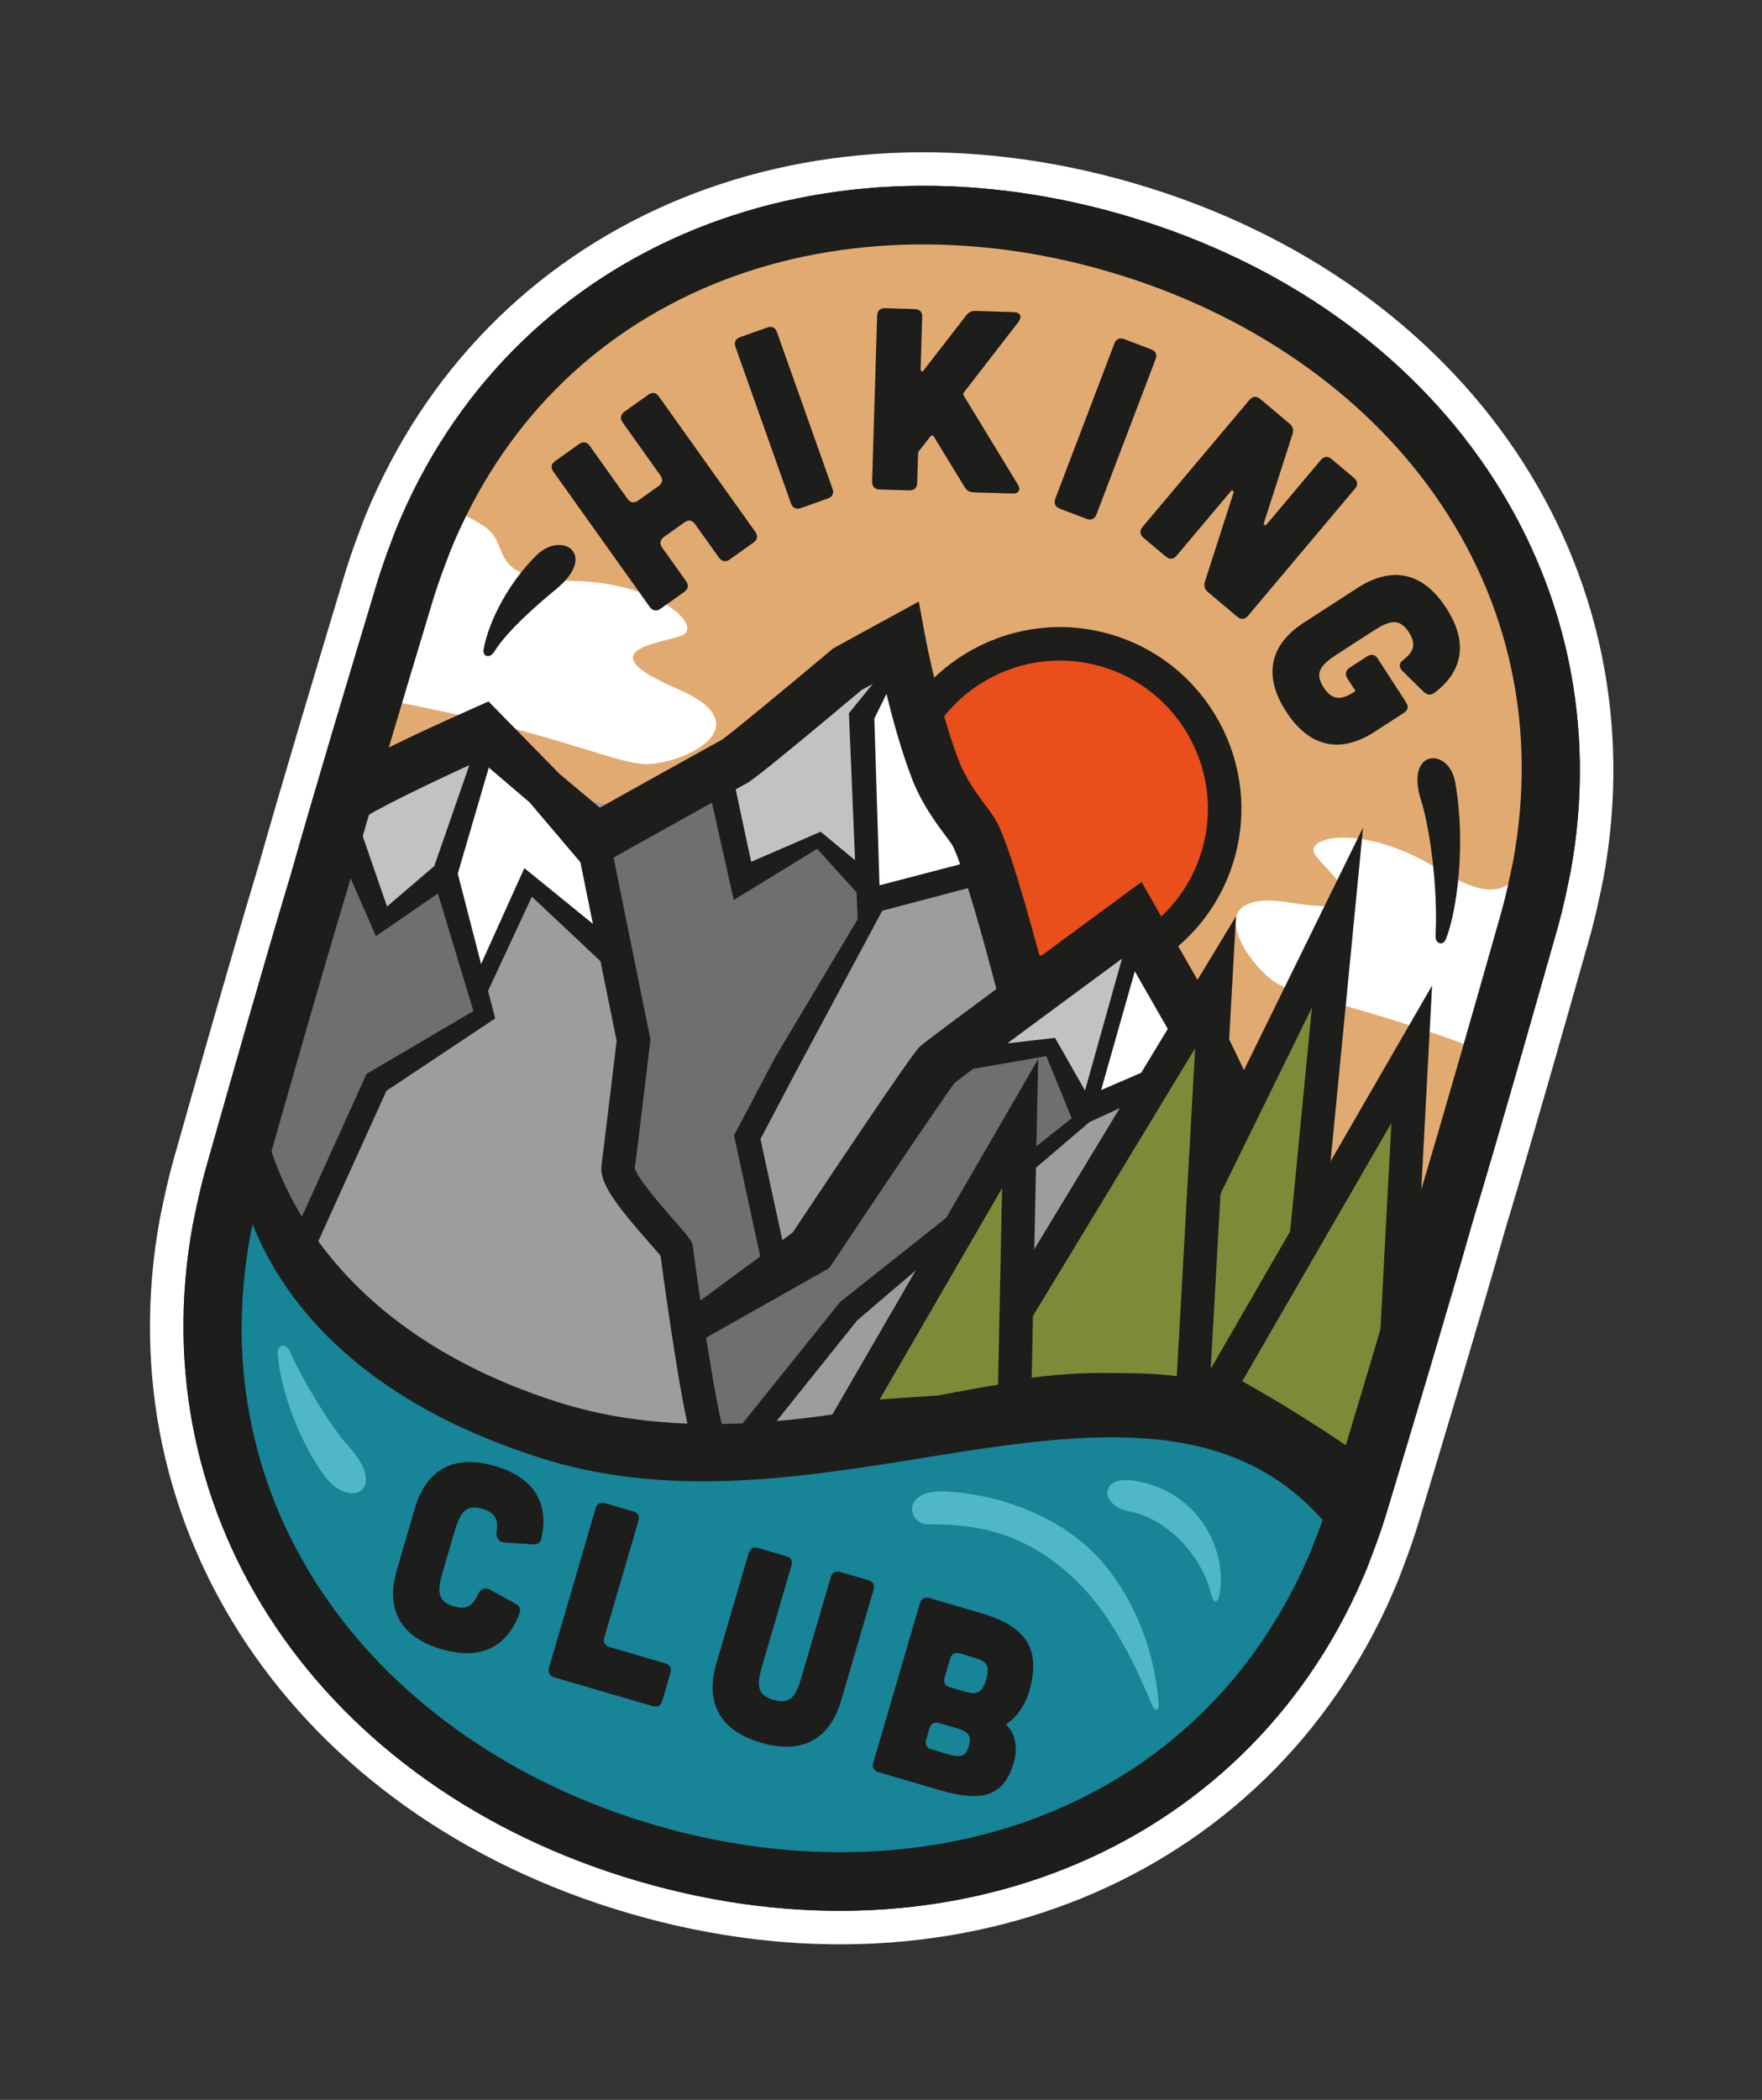
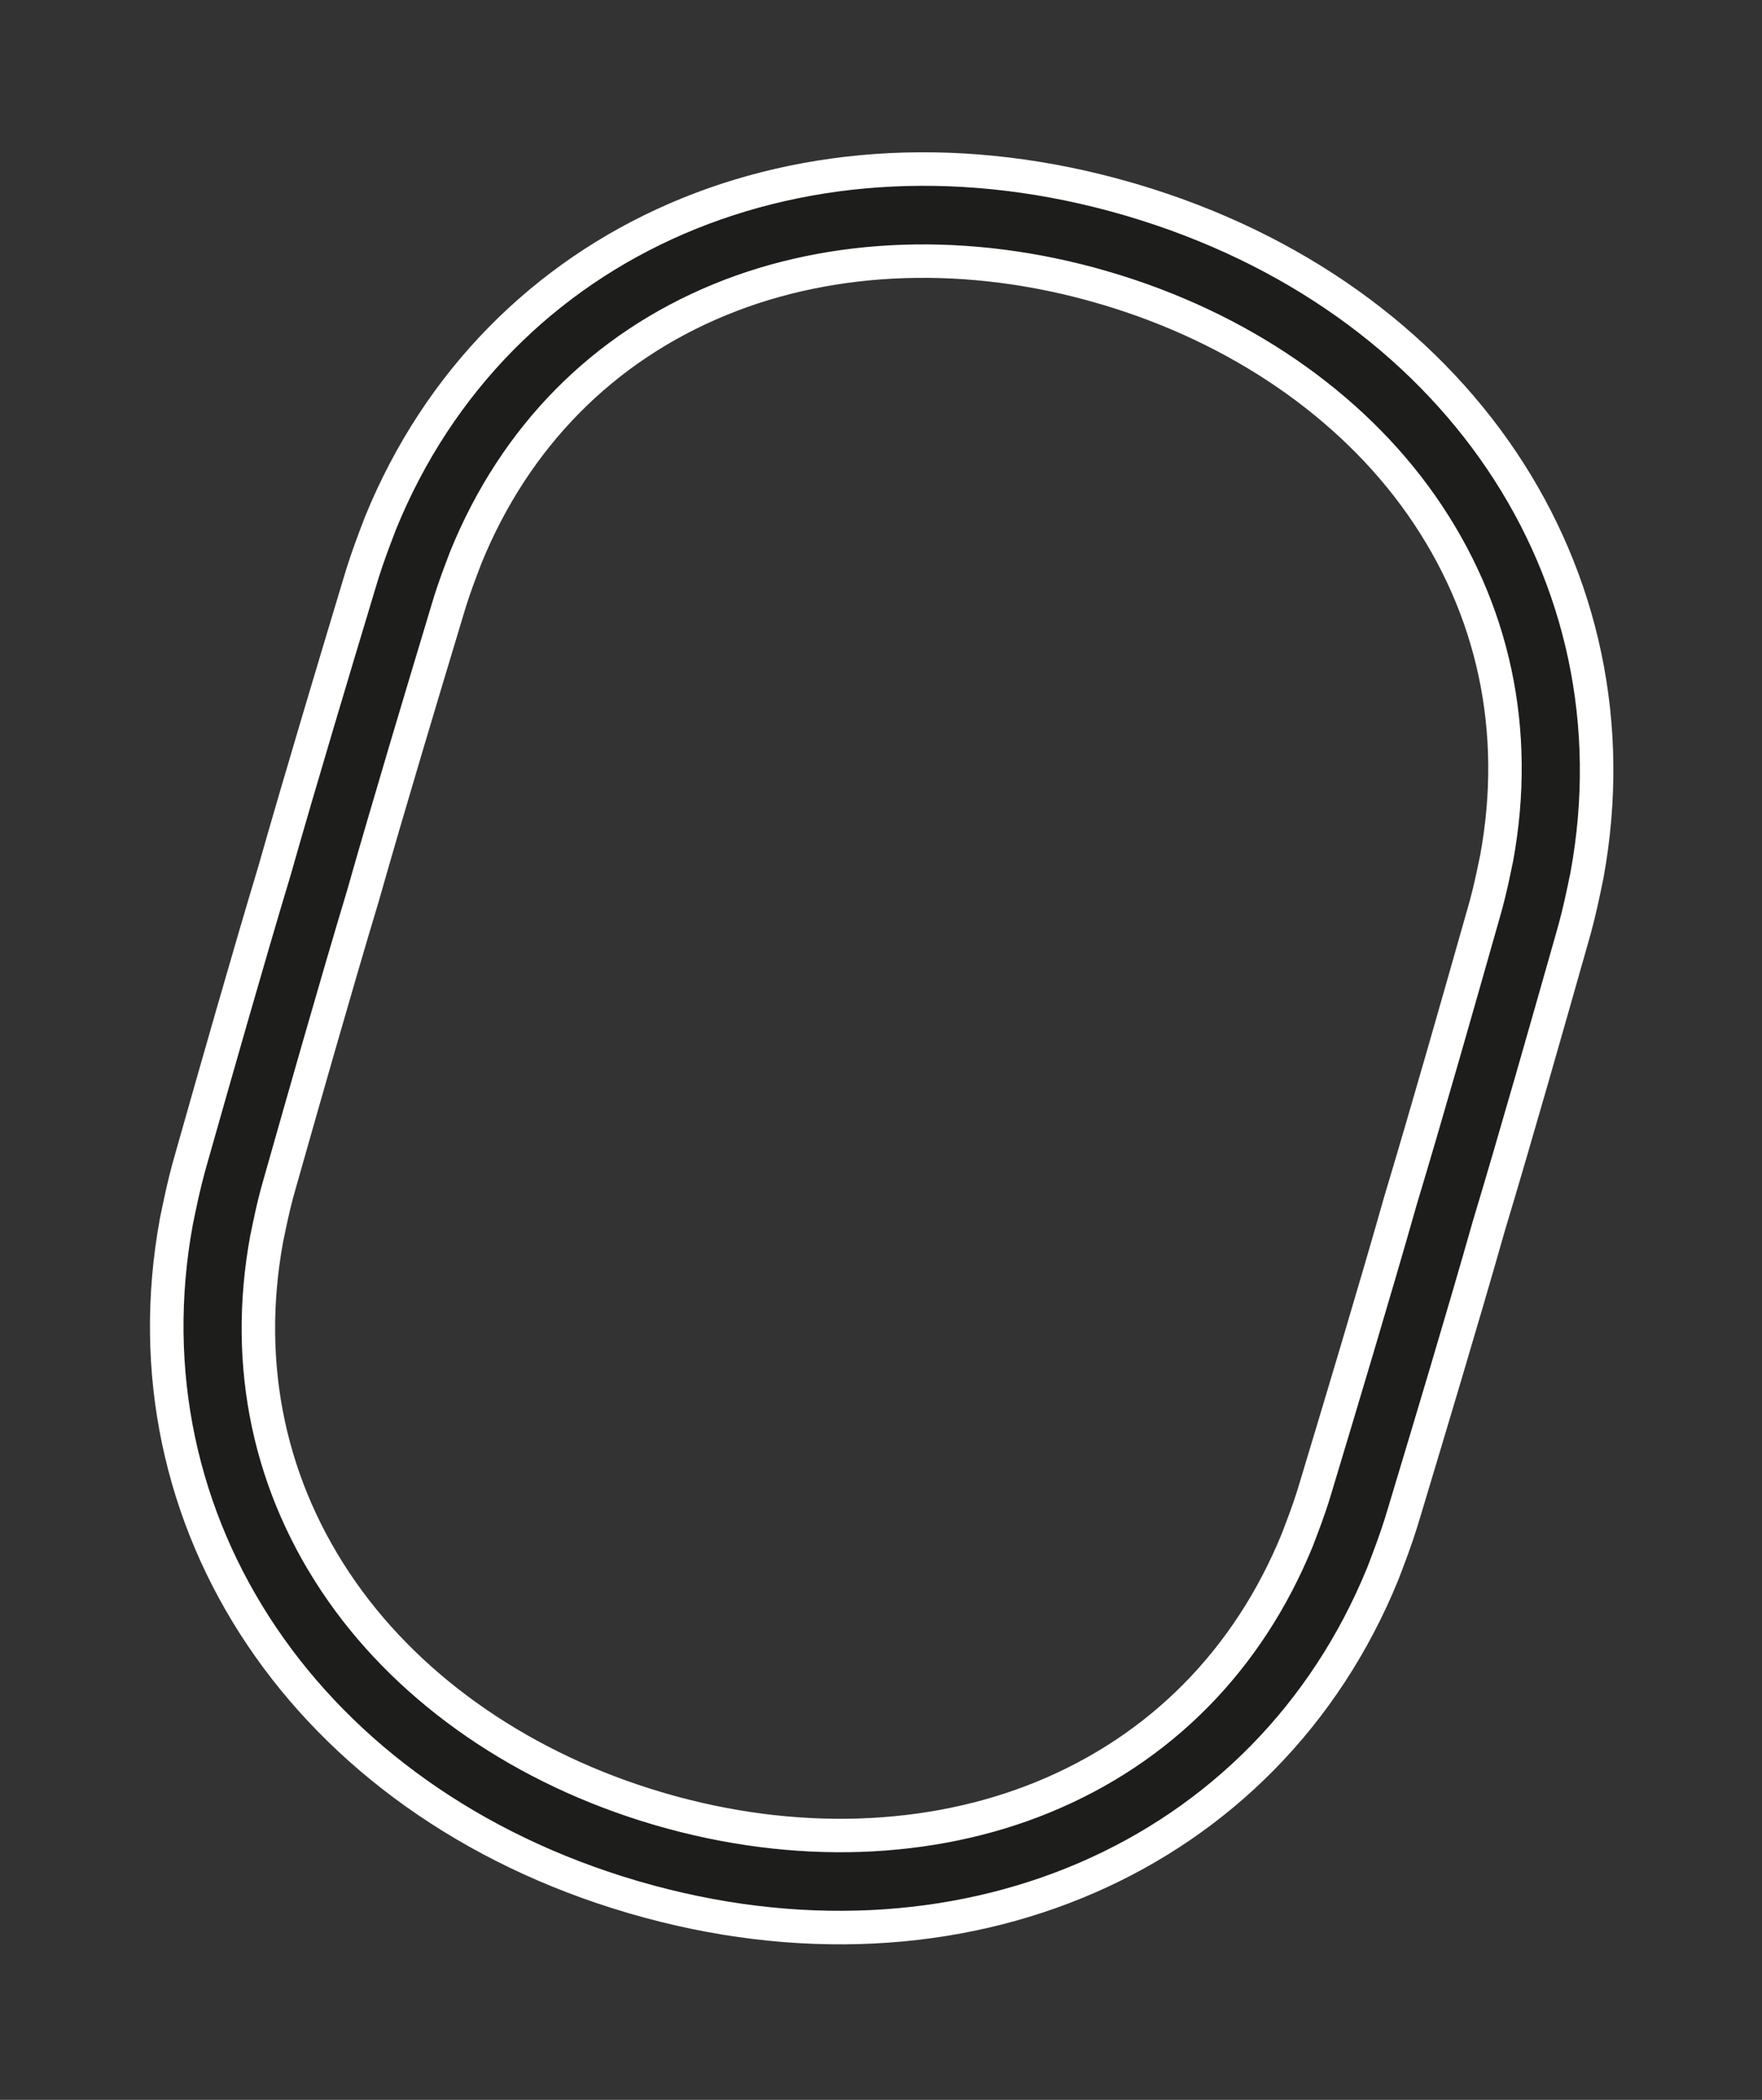
<svg xmlns="http://www.w3.org/2000/svg" width="293" height="349" viewBox="0 0 293 349" fill="none">
  <rect x="0" y="0" width="293" height="349" fill="#333333" stroke="none" />
  <path d="M105.883 312.579C53.442 297.124 23.089 252.252 32.072 203.455L32.546 201.176C33.165 198.2 33.81 195.575 34.519 193.15C34.614 192.825 34.946 191.654 35.459 189.846C37.773 181.7 43.914 160.053 48.331 145.434C52.466 130.823 58.962 109.28 61.404 101.172C61.947 99.372 62.298 98.207 62.393 97.882C63.103 95.457 63.974 92.898 65.058 90.053L65.846 87.983C84.623 41.939 134.378 20.501 186.869 35.746L187.337 35.883C239.782 51.34 270.131 96.21 261.148 145.008L260.674 147.287C260.061 150.243 259.414 152.873 258.7 155.313C258.605 155.638 258.273 156.809 257.761 158.617C255.445 166.767 249.306 188.41 244.889 203.029C240.754 217.639 234.258 239.183 231.816 247.291C231.273 249.09 230.922 250.256 230.827 250.581C230.113 253.02 229.24 255.584 228.161 258.409L227.375 260.475C208.592 306.522 158.842 327.962 106.353 312.711L106.106 312.639L105.884 312.574L105.883 312.579ZM184.098 45.069C161.391 38.473 138.132 39.233 118.668 47.224C98.486 55.508 83.348 70.837 74.899 91.552L74.153 93.517C73.161 96.121 72.369 98.441 71.733 100.615C71.637 100.945 71.276 102.139 70.722 103.978C68.286 112.067 61.812 133.552 57.671 148.166C53.254 162.785 47.13 184.374 44.822 192.5C44.298 194.347 43.958 195.548 43.861 195.878C43.225 198.051 42.641 200.432 42.074 203.155L41.62 205.329C37.594 227.215 42.077 248.285 54.614 266.147C66.702 283.369 85.883 296.546 108.624 303.248L108.845 303.313L109.082 303.382C131.834 309.991 155.093 309.231 174.562 301.242C194.743 292.958 209.882 277.629 218.331 256.913L219.077 254.949C220.063 252.365 220.855 250.044 221.496 247.851C221.593 247.521 221.953 246.326 222.507 244.487C224.943 236.399 231.417 214.913 235.559 200.299C239.976 185.68 246.099 164.092 248.407 155.966C248.932 154.118 249.272 152.918 249.369 152.588C250.009 150.4 250.593 148.019 251.155 145.31L251.609 143.137C255.636 121.251 251.152 100.181 238.615 82.319C226.528 65.096 207.347 51.919 184.606 45.218L184.381 45.163L184.103 45.07L184.098 45.069Z" fill="#1D1D1B" />
  <path d="M187.341 35.885C239.786 51.342 270.135 96.212 261.152 145.009L260.678 147.289C260.065 150.244 259.418 152.875 258.704 155.314C258.609 155.639 258.277 156.81 257.764 158.618C255.449 166.769 249.31 188.411 244.893 203.031C240.758 217.641 234.262 239.185 231.82 247.293C231.277 249.092 230.926 250.257 230.831 250.582C230.117 253.022 229.243 255.586 228.165 258.411L227.379 260.476C208.596 306.524 158.846 327.963 106.357 312.713L106.11 312.641L105.888 312.576C53.448 297.12 23.095 252.249 32.077 203.452L32.551 201.172C33.17 198.197 33.815 195.571 34.525 193.146C34.62 192.821 34.952 191.65 35.465 189.842C37.778 181.697 43.919 160.049 48.336 145.43C52.471 130.82 58.968 109.276 61.409 101.168C61.952 99.369 62.303 98.204 62.399 97.878C63.108 95.454 63.98 92.895 65.064 90.05L65.852 87.98C84.622 41.939 134.377 20.501 186.868 35.746L187.336 35.883M184.375 45.161L184.097 45.069C161.39 38.473 138.131 39.233 118.667 47.224C98.485 55.508 83.347 70.837 74.898 91.552L74.152 93.517C73.16 96.121 72.368 98.441 71.732 100.615C71.636 100.945 71.275 102.139 70.722 103.978C68.285 112.067 61.812 133.553 57.67 148.166C53.253 162.785 47.129 184.374 44.822 192.5C44.297 194.347 43.957 195.548 43.86 195.878C43.224 198.051 42.64 200.432 42.073 203.156L41.619 205.329C37.593 227.215 42.076 248.285 54.614 266.147C66.701 283.369 85.882 296.546 108.623 303.248L108.844 303.313L109.081 303.382C131.833 309.991 155.092 309.231 174.561 301.242C194.743 292.958 209.881 277.629 218.33 256.914L219.076 254.949C220.062 252.365 220.854 250.044 221.495 247.851C221.592 247.521 221.952 246.326 222.506 244.487C224.942 236.399 231.416 214.913 235.558 200.299C239.975 185.68 246.098 164.092 248.406 155.966C248.931 154.118 249.271 152.918 249.368 152.588C250.008 150.4 250.592 148.019 251.155 145.31L251.608 143.137C255.635 121.251 251.151 100.181 238.614 82.319C226.527 65.097 207.346 51.919 184.605 45.218L184.38 45.163M188.911 30.555L188.428 30.414C133.095 14.342 80.573 37.154 60.693 85.887L60.674 85.951L60.645 86.012L59.858 88.082C58.722 91.067 57.803 93.768 57.055 96.326C56.961 96.646 56.614 97.796 56.08 99.566L56.034 99.724C53.595 107.822 47.12 129.313 42.994 143.872C38.592 158.442 32.462 180.034 30.156 188.171L30.111 188.324C29.604 190.112 29.276 191.268 29.184 191.584C28.434 194.147 27.754 196.911 27.101 200.038L26.626 202.322L26.608 202.381L26.601 202.443C17.086 254.14 49.042 301.62 104.312 317.909L104.361 317.923L104.41 317.938L104.543 317.977L104.701 318.023L104.751 318.037L104.8 318.052C160.123 334.12 212.645 311.309 232.525 262.576L232.544 262.512L232.573 262.45L233.359 260.385C234.492 257.426 235.411 254.726 236.166 252.143C236.26 251.823 236.607 250.673 237.141 248.903L237.187 248.745C239.626 240.647 246.102 219.156 250.229 204.592C254.63 190.027 260.761 168.43 263.067 160.293L263.112 160.14C263.619 158.352 263.947 157.196 264.039 156.88C264.794 154.298 265.475 151.533 266.123 148.422L266.597 146.142L266.614 146.083L266.622 146.021C276.132 94.323 244.176 46.843 188.911 30.555ZM80.073 93.59C87.954 74.319 102.029 60.065 120.781 52.369C139.065 44.862 160.974 44.157 182.472 50.388L182.669 50.445L182.834 50.504L183.001 50.553L183.127 50.579C204.62 56.937 222.705 69.339 234.061 85.513C245.705 102.108 249.888 121.661 246.149 142.069L245.708 144.182C245.179 146.74 244.63 148.981 244.031 151.032C243.932 151.367 243.588 152.582 243.056 154.454C240.745 162.59 234.628 184.137 230.234 198.699L230.221 198.743L230.208 198.787C226.09 213.339 219.627 234.785 217.191 242.857C216.621 244.75 216.258 245.955 216.16 246.29C215.56 248.34 214.814 250.524 213.88 252.963L213.155 254.875C205.273 274.146 191.199 288.401 172.447 296.097C154.163 303.604 132.239 304.305 110.712 298.065L110.559 298.02L110.409 297.966L110.256 297.921L110.115 297.891C88.617 291.536 70.521 279.131 59.167 262.953C47.523 246.358 43.34 226.804 47.077 206.401L47.517 204.293C48.051 201.716 48.599 199.479 49.196 197.439C49.294 197.104 49.639 195.889 50.17 194.016C52.481 185.881 58.598 164.333 62.992 149.772L63.005 149.728L63.018 149.683C67.137 135.132 73.599 113.685 76.036 105.613C76.604 103.725 76.969 102.516 77.067 102.181C77.662 100.145 78.408 97.961 79.346 95.507L80.07 93.6L80.073 93.59Z" fill="white" />
  <mask id="mask0_3165_1197" style="mask-type:luminance" maskUnits="userSpaceOnUse" x="35" y="35" width="223" height="278">
-     <path d="M254.033 153.953C254.778 151.405 255.38 148.853 255.913 146.301L256.365 144.133C265.269 95.751 234.196 54.767 185.974 40.557C185.895 40.534 185.821 40.512 185.741 40.494C185.662 40.471 185.589 40.444 185.51 40.421C137.229 26.397 88.968 44.174 70.391 89.72L69.603 91.79C68.671 94.224 67.806 96.705 67.062 99.248C66.533 101.057 58.054 128.954 52.988 146.839C47.61 164.634 39.717 192.708 39.189 194.511C38.444 197.059 37.842 199.612 37.309 202.163L36.857 204.331C27.953 252.713 59.026 293.697 107.248 307.907C107.327 307.93 107.401 307.952 107.481 307.97C107.56 307.993 107.633 308.02 107.712 308.043C155.988 322.066 204.254 304.29 222.831 258.744L223.619 256.674C224.551 254.24 225.416 251.759 226.16 249.216C226.689 247.407 235.167 219.51 240.234 201.625C245.612 183.831 253.505 155.757 254.033 153.953Z" fill="white" />
-   </mask>
+     </mask>
  <g mask="url(#mask0_3165_1197)">
    <path d="M254.033 153.953C254.778 151.405 255.38 148.853 255.913 146.301L256.365 144.133C265.269 95.751 234.196 54.767 185.974 40.557C185.895 40.534 185.821 40.512 185.741 40.494C185.662 40.471 185.589 40.444 185.51 40.421C137.229 26.397 88.968 44.174 70.391 89.72L69.603 91.79C68.671 94.224 67.806 96.705 67.062 99.248C66.533 101.057 58.054 128.954 52.988 146.839C47.61 164.634 39.717 192.708 39.189 194.511C38.444 197.059 37.842 199.612 37.309 202.163L36.857 204.331C27.953 252.713 59.026 293.697 107.248 307.907C107.327 307.93 107.401 307.952 107.481 307.97C107.56 307.993 107.633 308.02 107.712 308.043C155.988 322.066 204.254 304.29 222.831 258.744L223.619 256.674C224.551 254.24 225.416 251.759 226.16 249.216C226.689 247.407 235.167 219.51 240.234 201.625C245.612 183.831 253.505 155.757 254.033 153.953Z" fill="#E1AA71" />
    <path d="M0.271 107.409C0.271 107.409 25.935 109.043 66.186 116.738C91.946 121.664 101.702 126.707 107.187 126.99C112.672 127.274 127.645 120.927 112.541 114.438C97.437 107.948 109.923 106.989 113.418 105.604C116.917 104.221 109.728 96.788 95.106 96.539C80.483 96.289 85.299 90.641 80.483 87.451C74.331 83.372 69.088 83.106 62.793 89.963C58.133 95.041 52.299 83.362 49.072 78.763C43.708 71.116 35.931 73.709 34.262 75.698C32.594 77.682 10.625 106.752 0.269 107.398L0.271 107.409Z" fill="white" />
    <path d="M313.033 204.627C313.033 204.627 290.536 192.17 252.486 176.955C228.133 167.219 217.197 166.207 212.424 163.489C207.652 160.772 198.461 147.355 214.681 150.031C230.901 152.706 220.901 145.168 218.704 142.118C216.502 139.066 226.564 136.681 239.015 144.353C251.466 152.024 250.453 144.671 256.23 144.58C263.61 144.46 268.17 147.062 269.776 156.231C270.964 163.021 282.173 156.328 287.369 154.194C296.01 150.644 301.163 157.02 301.496 159.595C301.831 162.165 304.667 198.493 313.041 204.618L313.033 204.627Z" fill="white" />
    <path d="M200.075 147.913C207.545 134.762 202.932 118.045 189.771 110.575C176.61 103.104 159.886 107.709 152.416 120.86C144.946 134.011 149.56 150.728 162.72 158.199C175.881 165.669 192.606 161.064 200.075 147.913Z" fill="#E94E1B" />
    <path d="M167.778 163.336C151.805 158.663 142.61 141.875 147.28 125.912C151.951 109.95 168.744 100.766 184.717 105.439C200.69 110.113 209.885 126.901 205.215 142.863C200.544 158.826 183.75 168.01 167.778 163.336ZM183.156 110.777C170.127 106.964 156.43 114.455 152.619 127.48C148.808 140.505 156.309 154.192 169.338 158.004C182.367 161.816 196.063 154.326 199.872 141.305C203.682 128.285 196.185 114.589 183.156 110.777Z" fill="#1D1D1B" />
    <path d="M230.935 232.92L187.401 152L172.221 167.911L165.885 136.867L154.852 125.175L150.994 104.71L124.683 126.186L107.71 135.468C107.71 135.468 92.43 132.014 89.042 129.669C85.655 127.319 82.061 122.202 74.219 124.652C66.37 127.107 57.077 132.189 57.077 132.189L42.929 184.022C42.929 184.022 41.818 212.192 63.712 224.365C85.607 236.539 134.704 242.761 157.642 238.617C180.579 234.472 207.237 236.167 209.688 238.238C212.137 240.314 226.025 245.051 223.761 256.266C221.498 267.476 230.928 232.923 230.928 232.923L230.935 232.92Z" fill="#9D9D9C" />
    <path d="M144.83 147.329L136.484 140.302L123.272 145.206L120.273 127.898L100.509 139.787L106.064 173.807L101.498 194.171L112.265 206.155L115.258 218.191L130.073 212.606L124.198 190.273L146.147 149.726L144.83 147.329Z" fill="#706F6F" />
    <path d="M174.656 173.733L155.58 175.272L133.817 209.363L115.3 220.685L118.858 237.691L125.462 237.917L142.422 216.53L159.016 204.334L171.727 178.911L169.193 195.531L180.76 184.084L174.656 173.733Z" fill="#706F6F" />
    <path d="M58.687 139.931L63.131 153.028L73.605 145.061L80.84 169.37L62.013 181.223L50.1 206.569L38.423 190.285L53.672 138.169L58.687 139.931Z" fill="#706F6F" />
    <path d="M151.179 109.237L143.525 117.559L144.928 148.883L136.488 140.309L124.285 145.898C124.285 145.898 119.633 130.032 120.007 129.634C120.38 129.235 132.895 118.649 132.895 118.649L151.178 109.242L151.179 109.237Z" fill="#C4C1C2" />
    <path d="M149.859 110.253L142.396 120.535L144.922 148.881L162.871 144.973L152.21 123.535L149.859 110.253Z" fill="white" />
    <path d="M81.2 122.602L73.606 145.061L79.408 164.826L88.518 146.754L101.773 158.01L98.98 140.147L81.2 122.602Z" fill="white" />
    <path d="M189.545 157.132L180.76 184.084L190.825 181.283L198.451 169.09L189.545 157.132Z" fill="white" />
    <path d="M81 121.527L73.606 145.061L63.194 151.939L58.687 139.931L60.943 130.923L81 121.527Z" fill="#C4C1C2" />
    <path d="M188.796 156.234L179.965 184.863L174.655 173.733L160.157 174.338L186.087 156.233L188.796 156.234Z" fill="#C4C1C2" />
-     <path d="M146.689 151.367L160.964 147.609C162.834 153.587 165.039 161.749 166.503 167.522L174.591 165.48C173.996 163.139 168.719 142.458 165.889 136.868C165.389 135.887 164.667 134.916 163.83 133.789C162.38 131.845 160.573 129.422 159.346 126.206C156.036 117.501 153.853 105.767 153.829 105.647L152.785 99.976L138.553 107.758L138.24 108.025C130.365 114.629 121.521 121.929 120.111 122.907C117.287 124.451 105.402 131.075 99.74 134.233L93.015 128.601L81.233 116.577L78.831 117.651C54.082 128.68 53.559 130.469 53.004 132.367L61.012 134.71C60.721 135.705 60.154 136.197 60.13 136.223C61.657 134.92 71.091 130.308 79.841 126.346L88.043 133.336L97.836 144.858L100.831 143.187C100.977 143.107 111.355 137.316 118.387 133.408L122.017 149.584L135.883 141.074L142.431 148.318L142.615 152.775L128.908 175.729L122.061 188.701L126.728 210.258L130.803 209.38L126.455 189.307L132.54 177.771L146.703 151.376L146.689 151.367ZM151.551 129.169C153.193 133.475 155.569 136.663 157.142 138.771C157.672 139.482 158.276 140.291 158.45 140.63C158.79 141.297 159.198 142.336 159.663 143.639L146.25 147.14L145.392 119.427L147.412 115.321C148.427 119.502 149.833 124.632 151.558 129.165L151.551 129.169ZM136.468 138.233L124.908 143.234L122.337 131.198C123.169 130.735 123.825 130.376 124.233 130.153C125.374 129.53 131.785 124.322 143.287 114.67L145.123 113.666L141.169 118.545L142.186 142.971L136.468 138.233Z" fill="#1D1D1B" />
    <path d="M115.282 207.605C115.235 206.393 114.724 205.815 112.279 203.029C110.559 201.076 106.049 195.942 105.561 194.189C106.018 190.668 108.026 173.943 108.11 173.218L108.165 172.774L101.173 138.301L95.722 139.403L98.591 153.548L87.196 144.281L80 160.221L76.123 145.203L82.059 124.914L79.175 123.92L72.216 143.937L64.358 150.664L60.01 138.081L56.298 141.399L62.511 155.586L72.815 148.494L78.724 168.039L60.953 178.478L48.475 206.013L52.275 207.735L64.264 181.287L82.344 169.264L81.158 164.68L88.443 149.022L99.854 159.755L102.54 173.006C102.202 175.807 100.382 190.977 100.026 193.677C99.647 196.525 102.213 199.998 108.105 206.703C108.724 207.403 109.453 208.243 109.845 208.716C110.478 213.523 113.599 236.158 115.362 240.451L120.504 238.339C119.079 234.883 115.46 209.487 115.284 207.616L115.282 207.605Z" fill="#1D1D1B" />
    <path d="M210.678 185.69C210.16 184.735 205.356 174.749 202.45 168.671L189.822 146.583L186.051 149.353C174.203 158.063 154.158 172.834 152.997 173.912C152.579 174.298 151.478 175.313 131.823 204.836L113.495 218.349L115.656 223.315L137.9 210.76L138.338 210.107C145.361 199.552 156.882 182.389 158.771 179.956C159.239 179.585 160.325 178.763 161.812 177.652L173.997 175.53L178.208 185.857L139.686 216.403L123.512 236.533L126.766 239.138L142.544 219.444L181.172 186.484L198.036 178.743C200.277 183.401 202.899 188.839 203.371 189.694C204.137 191.084 222.35 218.787 227.912 227.241L234.883 222.663C225.615 208.577 211.516 187.09 210.689 185.688L210.678 185.69ZM175.436 172.495L167.502 173.41C173.02 169.316 180.216 164.006 186.574 159.329L180.423 181.251L175.441 172.496L175.436 172.495ZM183.102 181.169L188.706 161.429L194.987 172.405C195.287 173.027 195.805 174.11 196.433 175.423L183.102 181.169Z" fill="#1D1D1B" />
    <path d="M213.962 239.221L222.408 152.5L182.965 232.8C182.965 232.8 201.839 226.552 213.962 239.221Z" fill="#7D8B39" />
    <path d="M177.547 237.517L226.663 137.534L216.141 245.514L211.951 241.136C201.167 229.871 184.008 235.379 183.837 235.436L177.546 237.522L177.547 237.517ZM218.159 167.457L187.996 228.868C193.988 228.022 203.512 227.967 211.71 233.651L218.159 167.457Z" fill="#1D1D1B" />
    <path d="M198.205 233.514L202.134 163.255L159.168 234.131C159.168 234.131 184.642 227.411 198.205 233.514Z" fill="#7D8B39" />
    <path d="M153.228 238.567L205.536 152.283L200.757 237.707L197.068 236.044C184.547 230.423 160.125 236.749 159.881 236.816L153.228 238.567ZM198.736 174.224L164.905 230.036C172.633 228.584 185.744 226.899 195.638 229.66L198.735 174.229L198.736 174.224Z" fill="#1D1D1B" />
    <path d="M168.669 234.192L169.642 186.732L141.179 235.854C141.179 235.854 153.405 234.579 168.67 234.187L168.669 234.192Z" fill="#7D8B39" />
    <path d="M136.033 239.191L172.64 176.01L171.393 236.905L168.739 236.973C153.766 237.354 141.588 238.612 141.466 238.624L136.033 239.191ZM166.638 197.458L146.267 232.608C150.824 232.24 157.885 231.749 165.938 231.489L166.633 197.456L166.638 197.458Z" fill="#1D1D1B" />
    <path d="M230.854 248.893L234.751 175.228L202.733 230.645C202.733 230.645 218.138 238.742 230.854 248.893Z" fill="#7D8B39" />
    <path d="M233.343 254.437L229.117 251.06C216.761 241.196 201.585 233.177 201.436 233.101L198.875 231.752L238.137 163.801L233.345 254.432L233.343 254.437ZM206.565 229.567C210.811 231.927 219.702 237.092 228.359 243.477L231.366 186.65L206.57 229.569L206.565 229.567Z" fill="#1D1D1B" />
    <path d="M226.158 249.221C226.158 249.221 210.101 288.127 199.01 294.196C187.92 300.261 146.619 320.968 120.34 312.471C94.066 303.976 69.146 292.228 56.855 276.086C44.566 259.938 29.918 236.628 32.959 219.3C35.999 201.973 38.83 189.864 38.83 189.864C38.83 189.864 53.773 229.841 85.615 235.921C117.457 242 160.139 231.815 180.569 235.363C200.998 238.912 217.852 236.786 226.148 249.218L226.158 249.221Z" fill="#178497" />
-     <path d="M91.55 242.826C90.963 242.654 90.378 242.477 89.795 242.291C39.508 226.246 39.034 191.454 38.835 189.866L43.816 185.962C43.991 187.303 48.658 218.961 92.747 233.027C112.062 239.176 133.167 236.555 153.29 232.481C182.096 226.65 209.764 223.297 228.868 246.493L220.971 253.829C205.428 234.954 181.915 237.678 154.861 242.078C134.05 245.47 112.548 248.969 91.55 242.826Z" fill="#1D1D1B" />
    <path d="M96.277 73.812C96.945 73.339 97.604 73.446 98.078 74.114L104.328 82.888C104.802 83.556 105.466 83.665 106.13 83.19L109.497 80.794C110.2 80.293 110.274 79.657 109.799 78.994L103.548 70.22C103.075 69.552 103.182 68.893 103.85 68.42L107.78 65.621C108.483 65.121 109.085 65.222 109.581 65.924L125.587 88.38C126.06 89.048 125.987 89.685 125.285 90.18L121.351 92.978C120.682 93.451 120.024 93.338 119.549 92.675L115.598 87.132C115.097 86.429 114.495 86.328 113.797 86.83L110.428 89.231C109.76 89.704 109.624 90.333 110.126 91.031L114.077 96.574C114.551 97.242 114.477 97.879 113.776 98.374L109.846 101.173C109.178 101.646 108.52 101.534 108.045 100.871L92.039 78.415C91.538 77.712 91.639 77.11 92.341 76.614L96.27 73.816L96.277 73.812Z" fill="#1D1D1B" />
    <path d="M127.561 54.444C128.373 54.157 128.923 54.419 129.21 55.231L138.429 81.212C138.702 81.982 138.454 82.573 137.642 82.86L133.174 84.442C132.404 84.714 131.798 84.424 131.526 83.654L122.306 57.673C122.019 56.861 122.323 56.298 123.094 56.026L127.561 54.444Z" fill="#1D1D1B" />
    <path d="M169.238 80.5C169.815 81.38 169.408 82.059 168.374 82.024L161.911 81.829C161.221 81.808 160.755 81.533 160.388 80.923L155.296 72.58C155.132 72.317 154.872 72.311 154.691 72.563L152.85 74.919C152.715 75.088 152.666 75.256 152.661 75.474L152.516 80.251C152.491 81.068 152.045 81.531 151.186 81.505L146.278 81.353C145.461 81.328 144.999 80.84 145.024 80.023L145.857 52.473C145.884 51.614 146.37 51.194 147.187 51.219L152.095 51.371C152.959 51.4 153.376 51.842 153.349 52.701L153.089 61.351C153.075 61.781 153.373 61.879 153.601 61.538L160.645 52.45C161.052 51.9 161.531 51.655 162.219 51.68L168.597 51.877C169.674 51.908 169.995 52.607 169.366 53.493L160.305 65.196C160.168 65.407 160.122 65.581 160.288 65.801L169.24 80.511L169.238 80.5Z" fill="#1D1D1B" />
    <path d="M191.401 58.056C192.205 58.361 192.455 58.916 192.149 59.725L182.337 85.483C182.049 86.249 181.478 86.537 180.668 86.23L176.236 84.543C175.471 84.249 175.199 83.64 175.488 82.874L185.3 57.116C185.604 56.312 186.204 56.075 186.969 56.369L191.401 58.056Z" fill="#1D1D1B" />
    <path d="M214.421 70.404C214.983 70.879 215.148 71.414 214.937 72.133L210.184 86.879C210.064 87.288 210.384 87.44 210.663 87.11L219.622 76.468C220.18 75.807 220.818 75.785 221.445 76.311L225.14 79.42C225.801 79.977 225.85 80.58 225.297 81.242L207.543 102.328C207.017 102.955 206.381 103.042 205.72 102.484L200.874 98.407C200.311 97.933 200.147 97.397 200.357 96.678L205.111 81.933C205.23 81.524 204.911 81.371 204.633 81.697L195.674 92.338C195.148 92.966 194.512 93.052 193.851 92.495L190.156 89.386C189.528 88.86 189.472 88.191 189.999 87.564L207.753 66.479C208.31 65.818 208.948 65.796 209.576 66.322L214.422 70.399L214.421 70.404Z" fill="#1D1D1B" />
    <path d="M225.826 97.661C228.215 96.119 234.942 92.485 240.492 101.054C245.406 108.649 241.233 113.142 238.532 115.145C237.906 115.604 237.295 115.532 236.73 114.976L233.181 111.477C232.568 110.848 232.633 110.241 233.35 109.675C234.995 108.407 235.608 107.136 234.272 105.076C232.539 102.402 230.723 103.321 227.937 105.122L222.728 108.488C219.942 110.289 218.362 111.571 220.091 114.243C221.825 116.917 223.641 115.999 225.411 114.853L224.054 112.755C223.608 112.068 223.751 111.414 224.438 110.968L227.331 109.096C228.056 108.629 228.672 108.793 229.119 109.48L233.801 116.714C234.269 117.439 234.143 118.034 233.418 118.501L228.533 121.657C226.143 123.199 219.416 126.833 213.866 118.264C208.321 109.697 214.392 105.048 216.781 103.506L225.821 97.66L225.826 97.661Z" fill="#1D1D1B" />
    <path d="M68.992 250.671C69.79 247.941 72.513 240.792 82.317 243.661C91.13 246.239 90.765 252.553 89.997 255.784C89.867 256.372 89.364 256.722 88.746 256.675L83.852 256.367C82.935 256.28 82.439 255.504 82.57 254.601C82.894 252.722 82.464 251.429 80.23 250.776C77.168 249.88 76.392 251.761 75.461 254.944L73.719 260.898C72.788 264.081 72.427 266.084 75.489 266.98C77.763 267.645 78.698 266.752 79.506 264.924C79.883 264.092 80.701 263.749 81.469 264.198L85.841 266.601C86.382 266.893 86.624 267.456 86.403 268.065C85.316 271.16 82.226 276.671 73.413 274.093C63.61 271.224 65.169 263.736 65.968 261.005L68.992 250.671Z" fill="#1D1D1B" />
    <path d="M105.278 251.186C106.106 251.429 106.399 251.964 106.157 252.792L100.496 272.14C100.267 272.924 100.586 273.515 101.375 273.746L110.602 276.445C111.431 276.688 111.724 277.223 111.481 278.051L110.126 282.683C109.884 283.511 109.348 283.804 108.52 283.562L92.177 278.78C91.393 278.551 91.067 277.963 91.298 277.175L99.04 250.715C99.282 249.887 99.856 249.606 100.646 249.836L105.281 251.193L105.278 251.186Z" fill="#1D1D1B" />
    <path d="M130.718 258.63C131.547 258.872 131.84 259.408 131.597 260.236L126.855 276.445C125.923 279.628 125.562 281.631 128.625 282.527C131.687 283.423 132.462 281.541 133.394 278.358L138.136 262.149C138.379 261.321 138.954 261.04 139.743 261.27L144.378 262.627C145.207 262.869 145.5 263.404 145.257 264.232L139.875 282.629C139.076 285.36 136.358 292.509 126.549 289.639C116.74 286.77 118.305 279.282 119.104 276.552L124.486 258.155C124.728 257.327 125.303 257.046 126.092 257.277L130.728 258.633L130.718 258.63Z" fill="#1D1D1B" />
    <path d="M163.257 268.15C171.034 270.425 173.092 274.441 171.11 281.218C170.699 282.622 169.486 285.231 167.245 286.593C168.711 287.878 169.35 290.306 168.6 292.869C167.1 297.994 164.1 299.813 156.318 297.536L146.1 294.546C145.316 294.317 144.99 293.729 145.221 292.941L152.951 266.521C153.194 265.693 153.729 265.4 154.569 265.603L163.258 268.145L163.257 268.15ZM157.498 291.509C159.486 292.091 160.537 292.174 161.105 290.232C161.674 288.29 160.846 287.733 158.864 287.153L156.176 286.366C155.392 286.137 154.812 286.417 154.57 287.244L154.014 289.147C153.771 289.975 154.104 290.521 154.893 290.752L157.497 291.514L157.498 291.509ZM160.192 281.078C162.179 281.659 163.244 281.698 163.993 279.135C164.743 276.573 163.826 276.031 161.838 275.45L159.604 274.796C158.82 274.567 158.24 274.847 157.998 275.675L157.078 278.819C156.836 279.647 157.169 280.194 157.958 280.424L160.192 281.078Z" fill="#1D1D1B" />
    <path d="M82.162 108.353C81.456 109.5 80.173 109.146 80.423 107.855C81.342 103.047 84.614 96.84 89.182 92.318C93.434 88.105 99.544 92.124 92.451 97.94C89.5 100.361 84.31 104.851 82.166 108.354L82.162 108.353Z" fill="#1D1D1B" />
    <path d="M238.713 155.537C238.647 156.882 239.96 157.277 240.446 156.055C242.264 151.51 243.814 140.209 241.979 129.994C240.924 124.105 233.505 124.427 236.345 133.15C237.526 136.78 239.163 146.681 238.715 155.533L238.713 155.537Z" fill="#1D1D1B" />
    <path d="M48.206 224.606C47.607 223.212 46.117 223.402 46.182 224.881C46.437 230.397 49.714 239.67 54.081 245.458C58.147 250.847 64.783 247.818 57.805 240.175C54.902 236.998 50.034 228.86 48.206 224.606Z" fill="#50B7C6" />
    <path d="M201.411 265.082C201.934 266.77 202.613 266.37 202.88 264.49C203.885 257.432 199.378 247.95 188.8 246.117C182.737 245.066 182.794 250.213 187.746 251.186C194.929 252.597 200.204 259.544 201.412 265.077L201.411 265.082Z" fill="#50B7C6" />
    <path d="M191.73 283.746C191.412 283.332 187.342 271.885 180.698 264.527C170.581 253.328 160.01 253.391 154.117 253.331C151.17 253.304 149.444 247.363 157.709 247.898C165.975 248.428 177.144 251.92 183.952 260.396C191.934 270.334 192.535 281.601 192.666 283.164C192.764 284.348 192.214 284.38 191.732 283.742L191.73 283.746Z" fill="#50B7C6" />
  </g>
-   <path d="M105.883 312.579C53.442 297.124 23.089 252.252 32.072 203.455L32.546 201.176C33.165 198.2 33.81 195.575 34.519 193.15C34.614 192.825 34.946 191.654 35.459 189.846C37.773 181.7 43.914 160.053 48.331 145.434C52.466 130.823 58.962 109.28 61.404 101.172C61.947 99.372 62.298 98.207 62.393 97.882C63.103 95.457 63.974 92.898 65.058 90.053L65.846 87.983C84.623 41.939 134.378 20.501 186.869 35.746L187.337 35.883C239.782 51.34 270.131 96.21 261.148 145.008L260.674 147.287C260.061 150.243 259.414 152.873 258.7 155.313C258.605 155.638 258.273 156.809 257.761 158.617C255.445 166.767 249.306 188.41 244.889 203.029C240.754 217.64 234.258 239.183 231.816 247.291C231.273 249.091 230.922 250.256 230.827 250.581C230.113 253.02 229.24 255.584 228.161 258.409L227.375 260.475C208.592 306.522 158.842 327.962 106.353 312.711L106.106 312.639L105.884 312.574L105.883 312.579ZM184.098 45.069C161.391 38.473 138.132 39.233 118.668 47.224C98.486 55.508 83.348 70.837 74.899 91.552L74.153 93.517C73.161 96.121 72.369 98.441 71.733 100.615C71.637 100.945 71.276 102.14 70.722 103.978C68.286 112.067 61.812 133.553 57.671 148.166C53.254 162.786 47.13 184.374 44.822 192.5C44.298 194.347 43.958 195.548 43.861 195.878C43.225 198.051 42.641 200.432 42.074 203.156L41.62 205.329C37.594 227.215 42.077 248.285 54.614 266.147C66.702 283.369 85.883 296.546 108.624 303.248L108.845 303.313L109.082 303.382C131.834 309.991 155.093 309.231 174.562 301.242C194.743 292.958 209.882 277.629 218.331 256.914L219.077 254.949C220.063 252.365 220.855 250.044 221.496 247.851C221.593 247.521 221.953 246.326 222.507 244.487C224.943 236.399 231.417 214.913 235.559 200.299C239.976 185.68 246.099 164.092 248.407 155.966C248.932 154.119 249.272 152.918 249.369 152.588C250.009 150.4 250.593 148.019 251.155 145.31L251.609 143.137C255.636 121.251 251.152 100.181 238.615 82.319C226.528 65.097 207.347 51.919 184.606 45.218L184.381 45.163L184.103 45.071L184.098 45.069Z" fill="#1D1D1B" />
</svg>